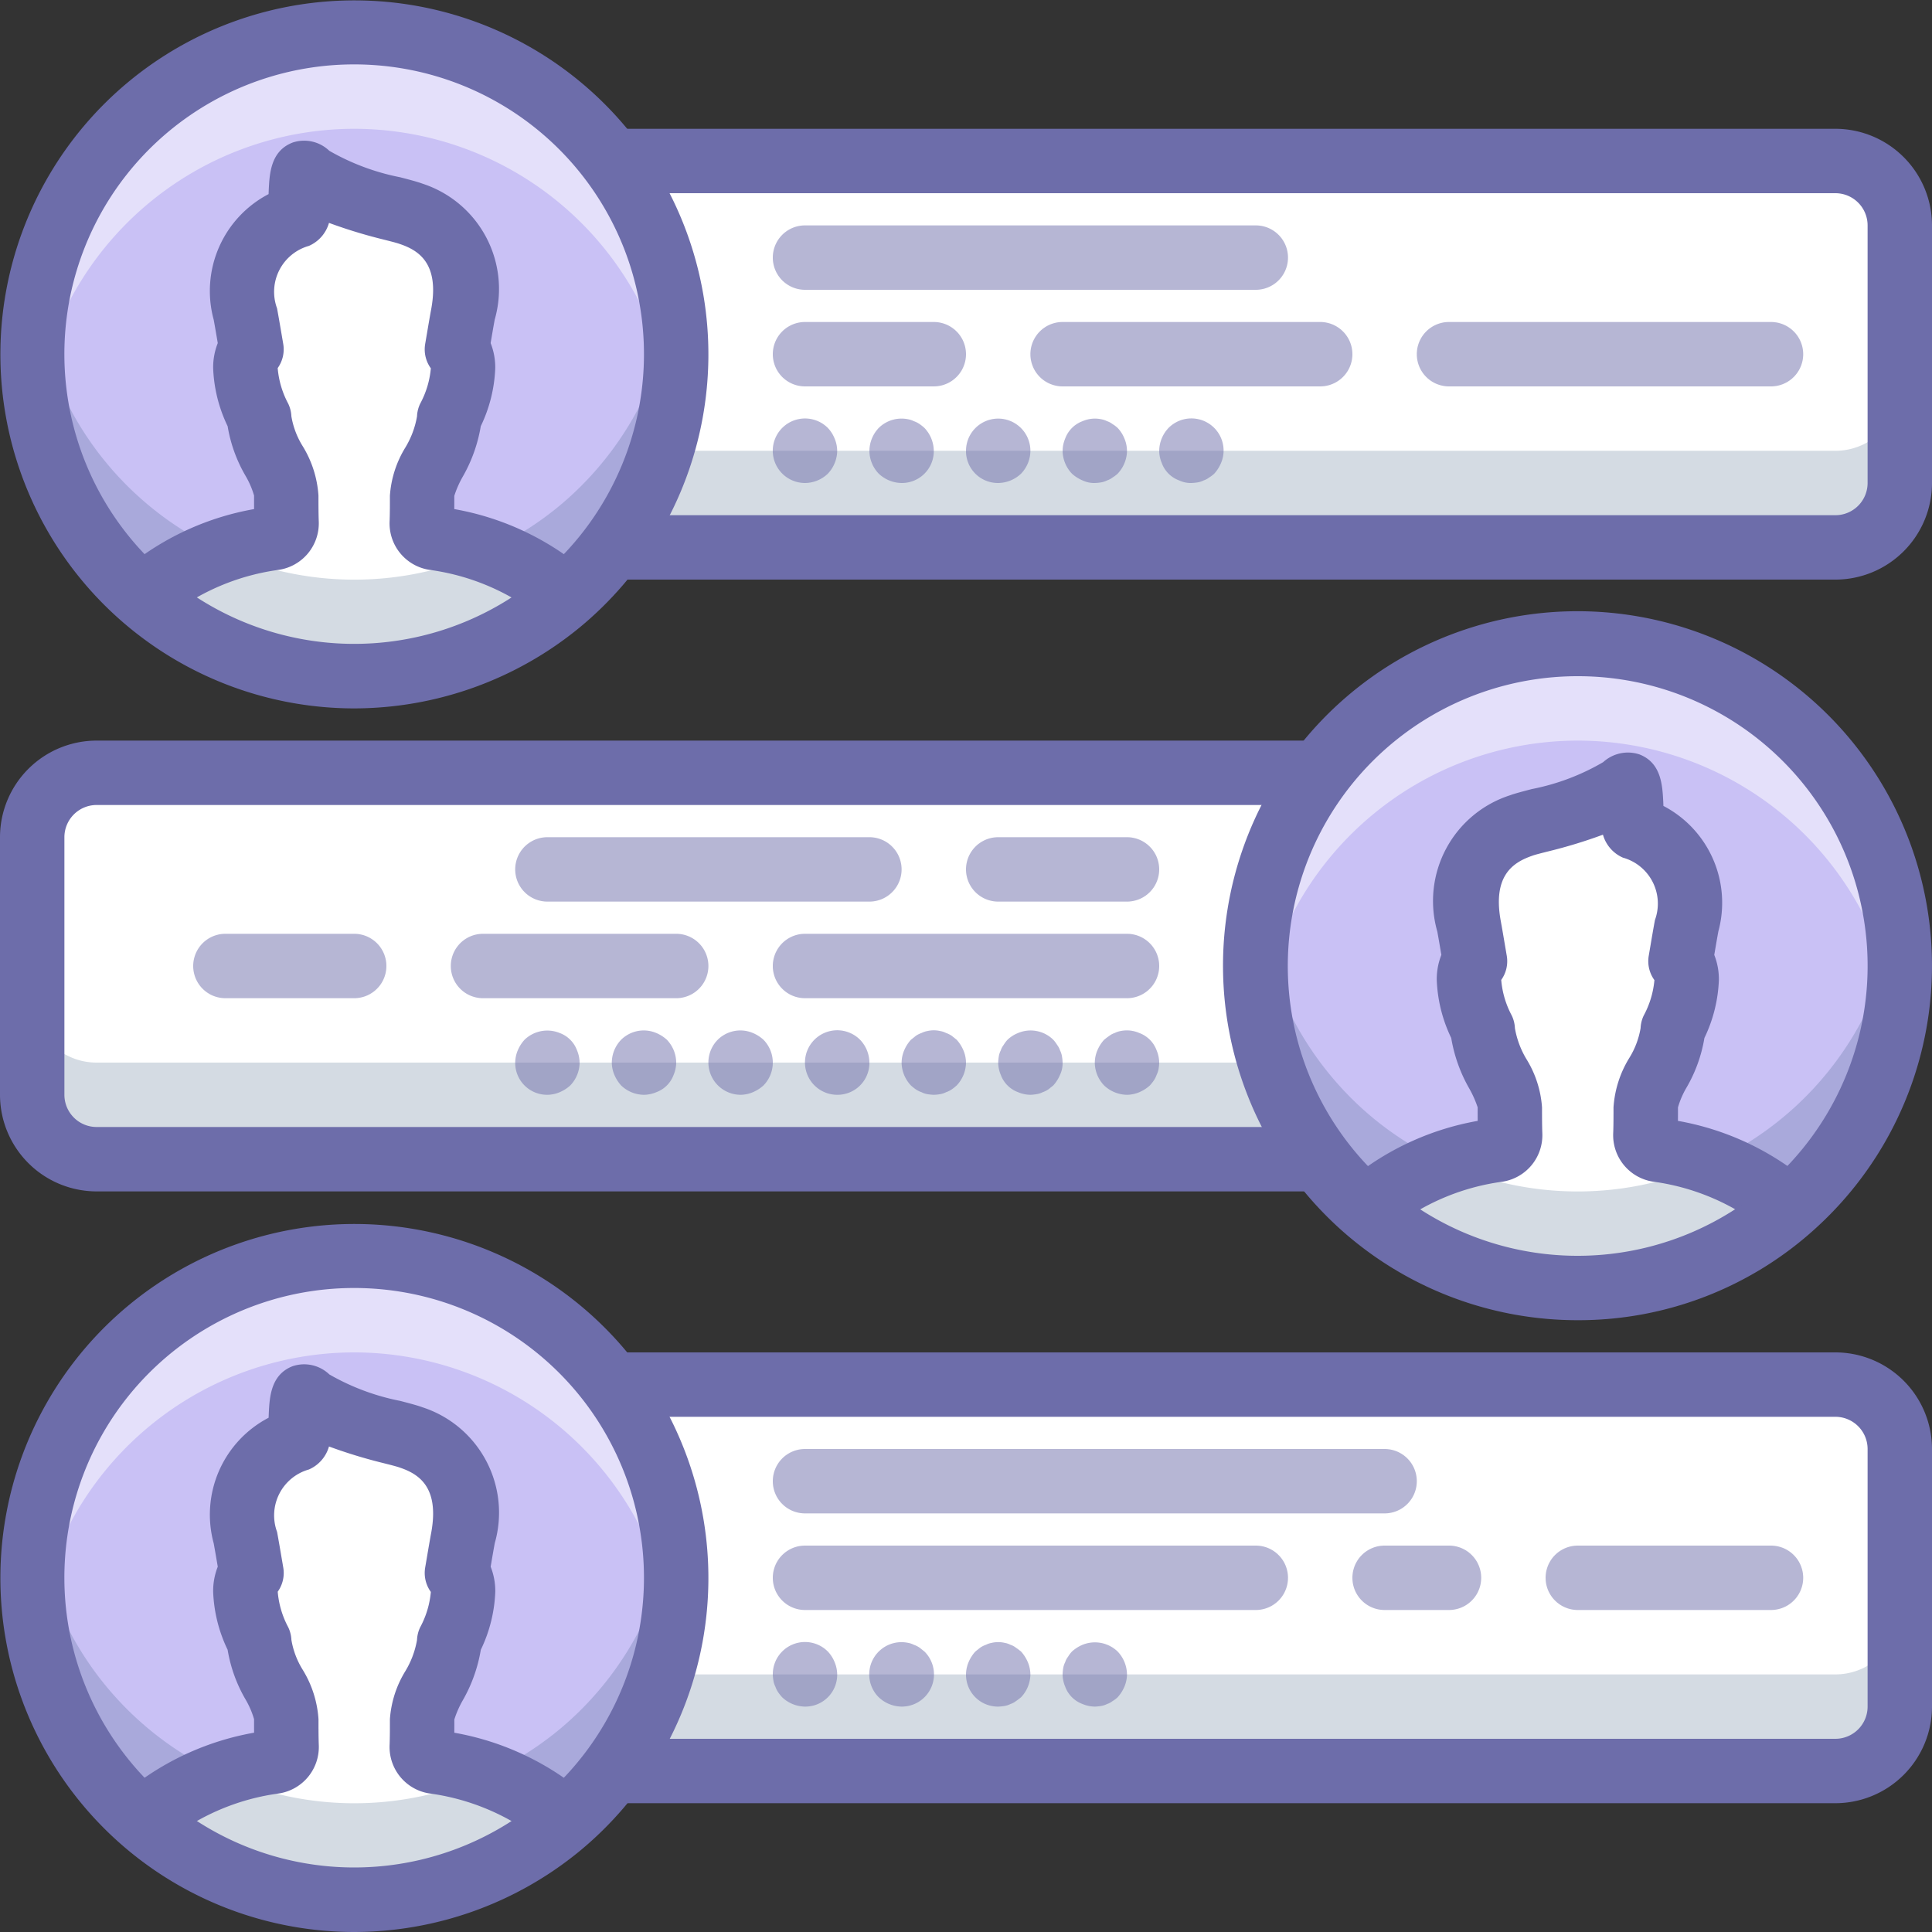
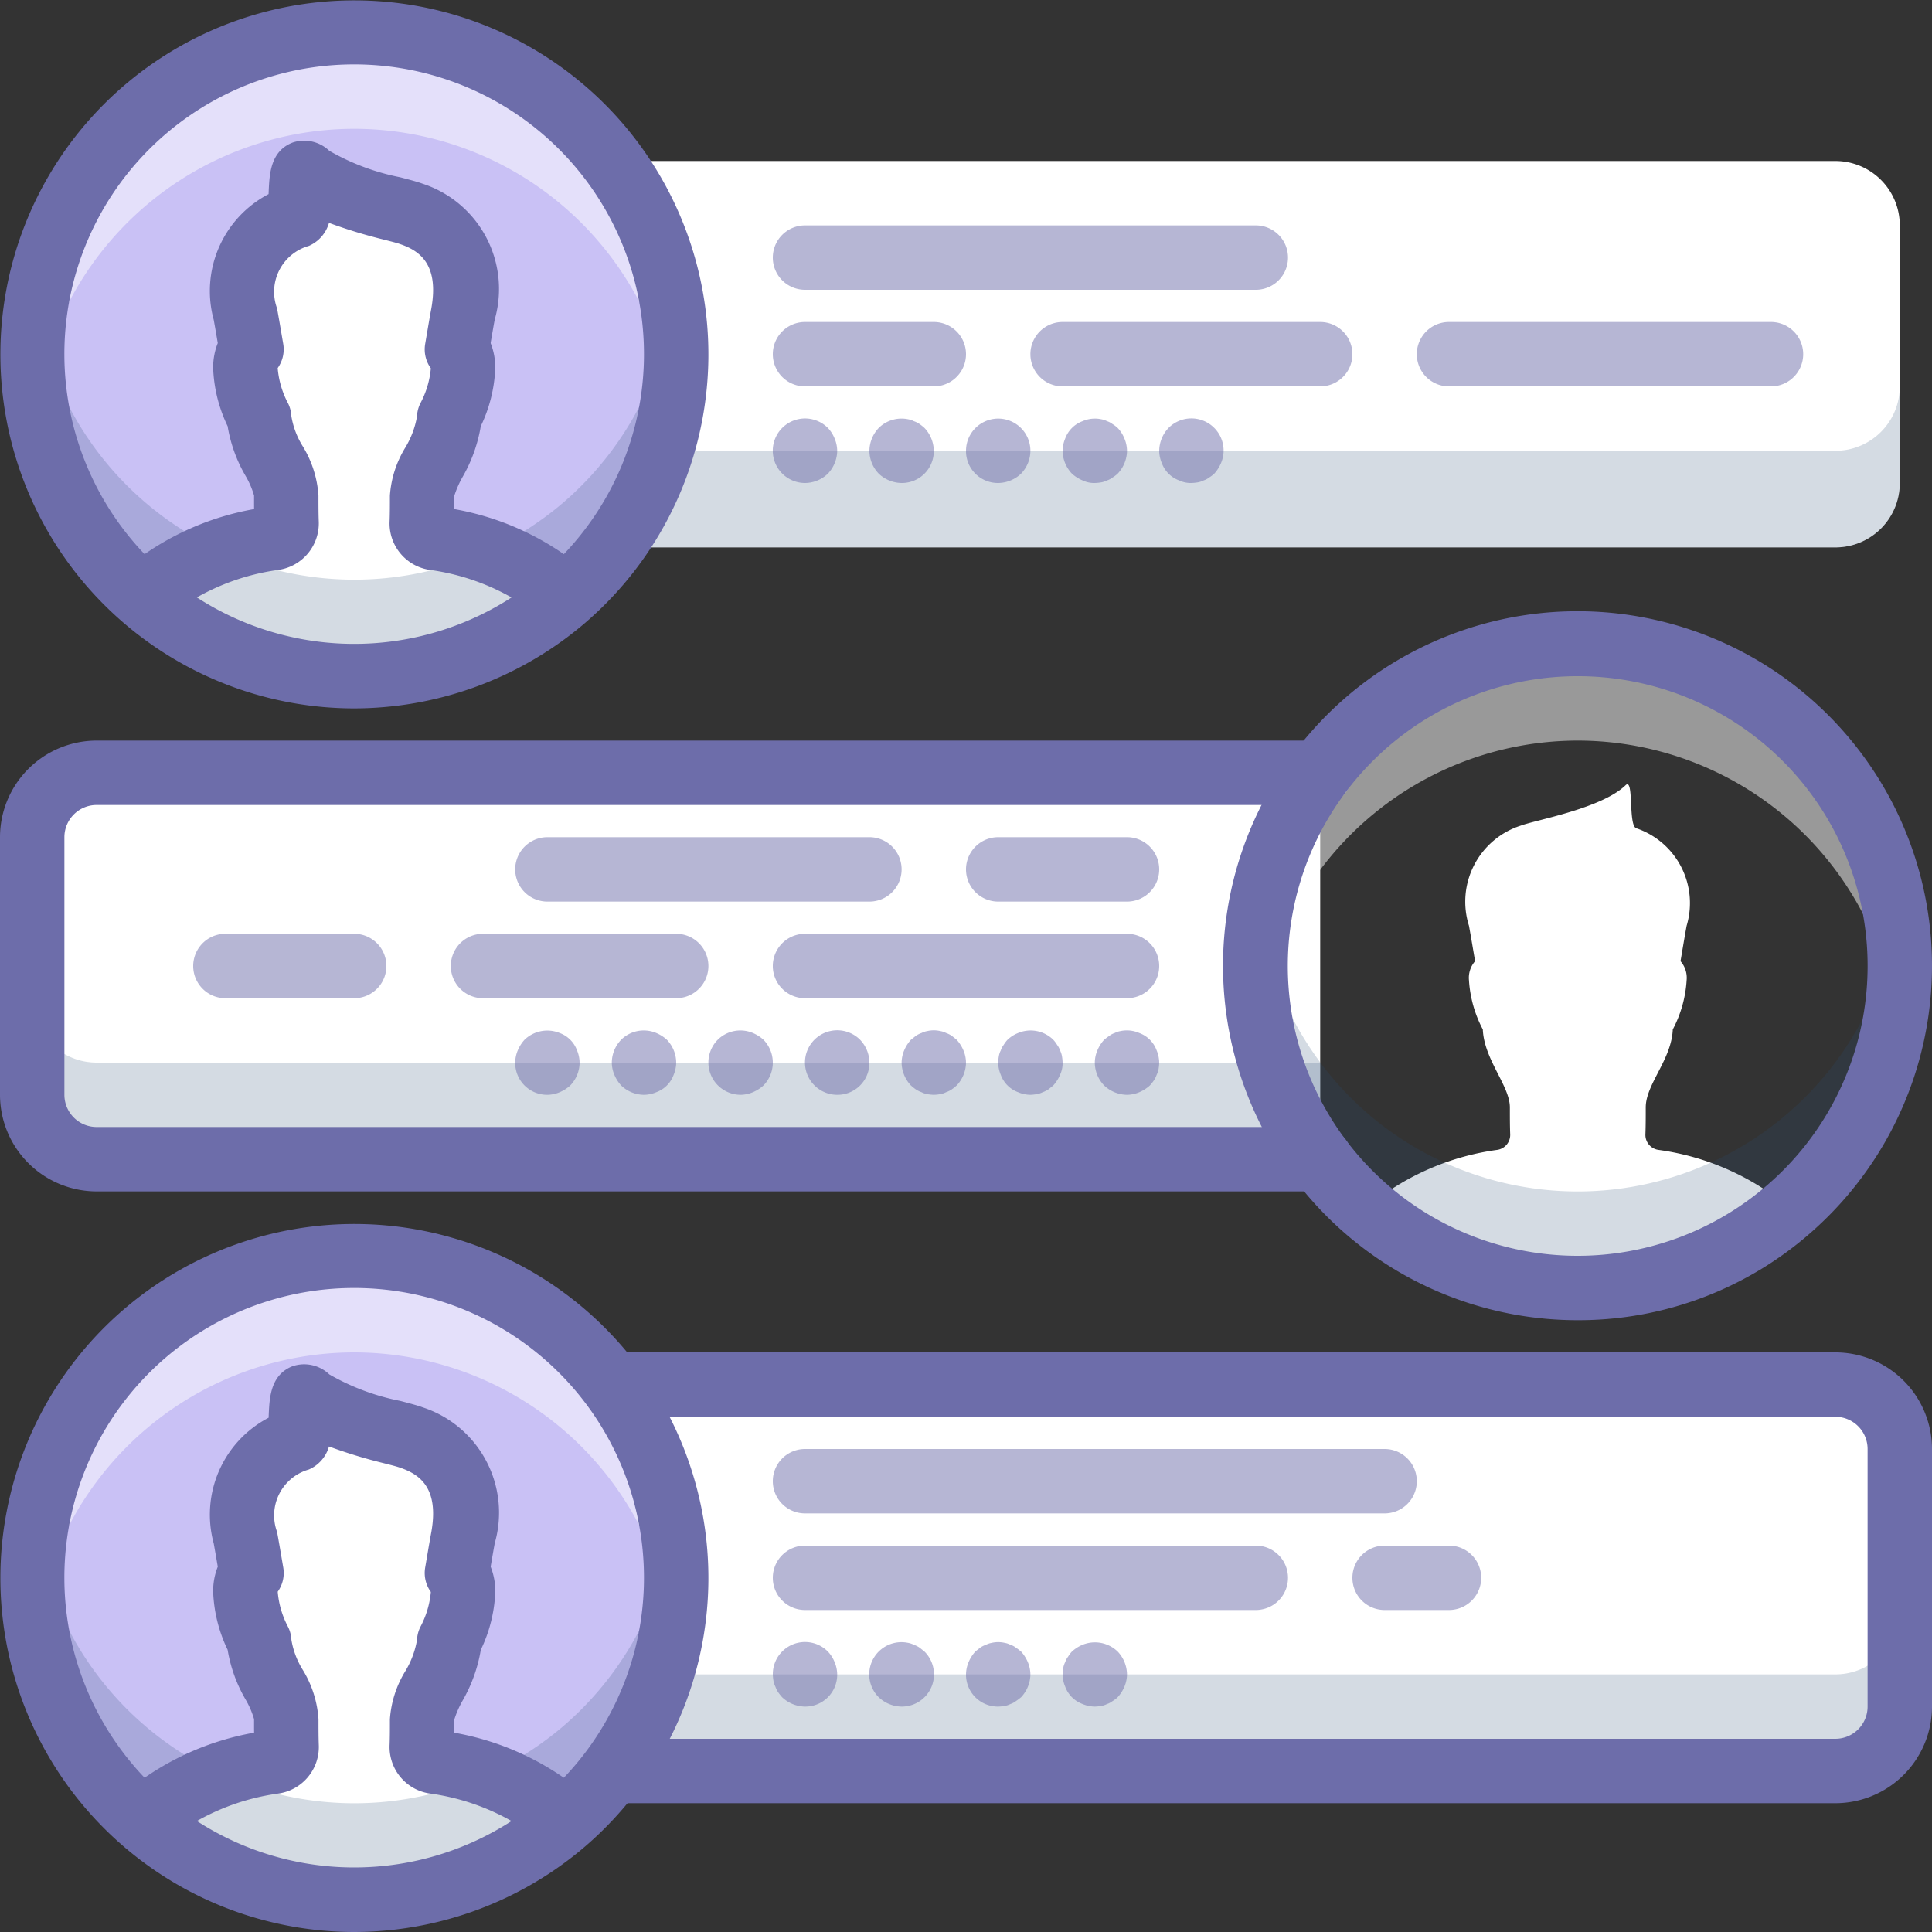
<svg xmlns="http://www.w3.org/2000/svg" height="60" id="Layout_2" viewBox="0 0 60 60" width="60">
  <rect x="0" y="0" width="60" height="60" fill="#333333" stroke="none" />
  <title />
  <path d="M18.988,55h38.012a2,2,0,0,0,2-2V45a2,2,0,0,0-2-2H19Z" style="fill:#fff" />
  <path d="M18.988,17h38.012a2,2,0,0,0,2-2V7a2,2,0,0,0-2-2H19Z" style="fill:#fff" />
  <path d="M57,14h-38.009l-.003,3H57a2,2,0,0,0,2-2V12A2,2,0,0,1,57,14Z" style="fill:#2c4b75;opacity:0.2" />
  <path d="M57,52H18.991l-.003,3H57a2,2,0,0,0,2-2V50A2,2,0,0,1,57,52Z" style="fill:#2c4b75;opacity:0.2" />
  <path d="M41,36h-38a2,2,0,0,1-2-2V26a2,2,0,0,1,2-2h38Z" style="fill:#fff" />
  <path d="M1,31v3a2,2,0,0,0,2,2h38V33h-38A2,2,0,0,1,1,31Z" style="fill:#2c4b75;opacity:0.2" />
-   <path d="M57,18H18.988a1,1,0,0,1,0-2H57a1.001,1.001,0,0,0,1-1V7a1.001,1.001,0,0,0-1-1H19a1,1,0,0,1,0-2H57a3.003,3.003,0,0,1,3,3v8A3.003,3.003,0,0,1,57,18Z" style="fill:#6d6daa" />
  <path d="M41,37H3a3.003,3.003,0,0,1-3-3V26a3.003,3.003,0,0,1,3-3H41a1,1,0,0,1,0,2H3a1.001,1.001,0,0,0-1,1v8a1.001,1.001,0,0,0,1,1H41a1,1,0,0,1,0,2Z" style="fill:#6d6daa" />
  <g style="opacity:0.5">
    <path d="M39,9H25a1,1,0,0,1,0-2H39a1,1,0,0,1,0,2Z" style="fill:#6d6daa" />
    <path d="M29,12H25a1,1,0,0,1,0-2h4a1,1,0,0,1,0,2Z" style="fill:#6d6daa" />
    <path d="M41,12H33a1,1,0,0,1,0-2h8a1,1,0,0,1,0,2Z" style="fill:#6d6daa" />
    <path d="M55,12H45a1,1,0,0,1,0-2H55a1,1,0,0,1,0,2Z" style="fill:#6d6daa" />
    <path d="M25,15a1.002,1.002,0,1,1,.71-1.71,1.035,1.035,0,0,1,.21.33A1,1,0,0,1,26,14a1.053,1.053,0,0,1-.29.71A1.034,1.034,0,0,1,25,15Z" style="fill:#6d6daa" />
    <path d="M28,15a1.052,1.052,0,0,1-.71-.29A1.032,1.032,0,0,1,27,14a1.05,1.05,0,0,1,.29-.71,1.008,1.008,0,0,1,.91-.27.635.635,0,0,1,.18.06.759.759,0,0,1,.18.09A1.598,1.598,0,0,1,28.71,13.29,1.052,1.052,0,0,1,29,14a.99.99,0,0,1-1,1Z" style="fill:#6d6daa" />
    <path d="M31,15a.99.99,0,0,1-1-1,1,1,0,1,1,2,0,1.034,1.034,0,0,1-.29.71A1.053,1.053,0,0,1,31,15Z" style="fill:#6d6daa" />
    <path d="M34,15a.839.839,0,0,1-.38-.08,1.162,1.162,0,0,1-.33-.21A1.051,1.051,0,0,1,33,14a1.0 1,0,0,1,.08-.38.908.908,0,0,1,.54-.54.959.959,0,0,1,.58-.06.635.635,0,0,1,.18.06.553.553,0,0,1,.17.09A.953.953,0,0,1,34.71,13.29a1.035,1.035,0,0,1,.21.33A1,1,0,0,1,35,14a1.053,1.053,0,0,1-.29.71.95.95,0,0,1-.16.12.553.553,0,0,1-.17.09.652.652,0,0,1-.18.06A1.384,1.384,0,0,1,34,15Z" style="fill:#6d6daa" />
    <path d="M37,15a.839.839,0,0,1-.38-.08.904.904,0,0,1-.54-.54A.999.999,0,0,1,36,14a1.05,1.05,0,0,1,.29-.71A1,1,0,0,1,38,14a1.0 1,0,0,1-.08.38,1.164,1.164,0,0,1-.21.33.95.95,0,0,1-.16.12.553.553,0,0,1-.17.09.652.652,0,0,1-.18.06A1.535,1.535,0,0,1,37,15Z" style="fill:#6d6daa" />
  </g>
  <path d="M57,56H18.988a1,1,0,0,1,0-2H57a1.001,1.001,0,0,0,1-1V45a1.001,1.001,0,0,0-1-1H19a1,1,0,0,1,0-2H57a3.003,3.003,0,0,1,3,3v8A3.003,3.003,0,0,1,57,56Z" style="fill:#6d6daa" />
  <g style="opacity:0.5">
    <path d="M35,28H31a1,1,0,0,1,0-2h4a1,1,0,0,1,0,2Z" style="fill:#6d6daa" />
    <path d="M27,28H17a1,1,0,0,1,0-2H27a1,1,0,0,1,0,2Z" style="fill:#6d6daa" />
    <path d="M35,31H25a1,1,0,0,1,0-2H35a1,1,0,0,1,0,2Z" style="fill:#6d6daa" />
    <path d="M21,31H15a1,1,0,0,1,0-2h6a1,1,0,0,1,0,2Z" style="fill:#6d6daa" />
    <path d="M11,31H7a1,1,0,0,1,0-2h4a1,1,0,0,1,0,2Z" style="fill:#6d6daa" />
    <path d="M35,34a1.052,1.052,0,0,1-.71-.29A1.032,1.032,0,0,1,34,33a1.0 1,0,0,1,.08-.38A1.153,1.153,0,0,1,34.29,32.29c.05-.04.1-.08.16-.12a.564.564,0,0,1,.17-.09A.635.635,0,0,1,34.8,32.02a.959.959,0,0,1,.58.06.904.904,0,0,1,.54.54A1,1,0,0,1,36,33a1.384,1.384,0,0,1-.02.2.652.652,0,0,1-.06.18.759.759,0,0,1-.09.18A1.591,1.591,0,0,1,35.71,33.71a1.164,1.164,0,0,1-.33.21A1.0 1,0,0,1,35,34Z" style="fill:#6d6daa" />
    <path d="M32,34a1,1,0,0,1-.38-.08.904.904,0,0,1-.54-.54A.999.999,0,0,1,31,33a1.318,1.318,0,0,1,.02-.2.635.635,0,0,1,.06-.18.564.564,0,0,1,.09-.17A.929.929,0,0,1,31.29,32.29a1.028,1.028,0,0,1,.33-.21A1.003,1.003,0,0,1,32.71,32.29a.927.927,0,0,1,.12.16.564.564,0,0,1,.09.17.652.652,0,0,1,.06.18A1.383,1.383,0,0,1,33,33a.838.838,0,0,1-.08.38,1.164,1.164,0,0,1-.21.33c-.05.04-.1.08-.15.12a.759.759,0,0,1-.18.09.617.617,0,0,1-.19.06A1.254,1.254,0,0,1,32,34Z" style="fill:#6d6daa" />
    <path d="M29,34a1.542,1.542,0,0,1-.2-.02.652.652,0,0,1-.18-.06.766.766,0,0,1-.18-.09A1.475,1.475,0,0,1,28.29,33.71,1.051,1.051,0,0,1,28,33a1.0 1,0,0,1,.08-.38A1.153,1.153,0,0,1,28.29,32.29c.05-.04.1-.08.15-.12a.766.766,0,0,1,.18-.09A.635.635,0,0,1,28.8,32.02a.892.892,0,0,1,.4,0,.635.635,0,0,1,.18.06.759.759,0,0,1,.18.09c.05.04.1.08.15.12a1.162,1.162,0,0,1,.21.33A1,1,0,0,1,30,33a1.053,1.053,0,0,1-.29.71,1.591,1.591,0,0,1-.15.12.759.759,0,0,1-.18.09.652.652,0,0,1-.18.06A1.384,1.384,0,0,1,29,34Z" style="fill:#6d6daa" />
    <path d="M26,34a1.002,1.002,0,1,1,.71-1.71A1.034,1.034,0,0,1,27,33a.99.99,0,0,1-1,1Z" style="fill:#6d6daa" />
    <path d="M23,34a1.004,1.004,0,0,1-.71-1.71.999.999,0,0,1,1.09-.21A1.156,1.156,0,0,1,23.71,32.29a1.014,1.014,0,0,1,0,1.42,1.164,1.164,0,0,1-.33.21A1.0 1,0,0,1,23,34Z" style="fill:#6d6daa" />
    <path d="M20,34a1.034,1.034,0,0,1-.71-.29,1.156,1.156,0,0,1-.21-.33A.999.999,0,0,1,19,33a1.032,1.032,0,0,1,.29-.71.999.999,0,0,1,1.09-.21A1.156,1.156,0,0,1,20.71,32.29,1.034,1.034,0,0,1,21,33a1.0 1,0,0,1-.08.38.901.901,0,0,1-.54.54A1.0 1,0,0,1,20,34Z" style="fill:#6d6daa" />
    <path d="M17,34a.99.99,0,0,1-1-1,1.0 1,0,0,1,.08-.38A1.153,1.153,0,0,1,16.29,32.29a1.018,1.018,0,0,1,1.09-.21.904.904,0,0,1,.54.54A1,1,0,0,1,18,33a1.034,1.034,0,0,1-.29.71,1.164,1.164,0,0,1-.33.21A1.0 1,0,0,1,17,34Z" style="fill:#6d6daa" />
  </g>
  <path d="M4.28,18.4A9.997,9.997,0,1,1,11,21,9.954,9.954,0,0,1,4.28,18.4Z" style="fill:#c9c1f5" />
  <g style="opacity:0.5">
    <path d="M43,47H25a1,1,0,0,1,0-2H43a1,1,0,0,1,0,2Z" style="fill:#6d6daa" />
    <path d="M39,50H25a1,1,0,0,1,0-2H39a1,1,0,0,1,0,2Z" style="fill:#6d6daa" />
    <path d="M45,50H43a1,1,0,0,1,0-2h2a1,1,0,0,1,0,2Z" style="fill:#6d6daa" />
-     <path d="M55,50H49a1,1,0,0,1,0-2h6a1,1,0,0,1,0,2Z" style="fill:#6d6daa" />
    <path d="M25,53a1.052,1.052,0,0,1-.71-.29,1.598,1.598,0,0,1-.12-.15.759.759,0,0,1-.09-.18.635.635,0,0,1-.06-.18A1.454,1.454,0,0,1,24,52a1,1,0,0,1,1.71-.71,1.035,1.035,0,0,1,.21.33A1,1,0,0,1,26,52a.99.99,0,0,1-1,1Z" style="fill:#6d6daa" />
    <path d="M28,53a1.052,1.052,0,0,1-.71-.29A1.001,1.001,0,0,1,28.2,51.02a.635.635,0,0,1,.18.06.759.759,0,0,1,.18.09c.05.04.1.08.15.12A1,1,0,0,1,28,53Z" style="fill:#6d6daa" />
    <path d="M31,53a.99.99,0,0,1-1-1,1.0 1,0,0,1,.08-.38A1.153,1.153,0,0,1,30.29,51.29c.05-.04.1-.08.15-.12a.766.766,0,0,1,.18-.09A.635.635,0,0,1,30.8,51.02a.892.892,0,0,1,.4,0,.635.635,0,0,1,.18.06.553.553,0,0,1,.17.09c.06.04.11.08.16.12a1.162,1.162,0,0,1,.21.33A1,1,0,0,1,32,52a1.053,1.053,0,0,1-.29.71c-.05.04-.1.08-.16.12a.553.553,0,0,1-.17.09.652.652,0,0,1-.18.06A1.384,1.384,0,0,1,31,53Z" style="fill:#6d6daa" />
    <path d="M34,53a1,1,0,0,1-.38-.08.904.904,0,0,1-.54-.54A.999.999,0,0,1,33,52a1.318,1.318,0,0,1,.02-.2.635.635,0,0,1,.06-.18.564.564,0,0,1,.09-.17A.929.929,0,0,1,33.29,51.29a1.153,1.153,0,0,1,.33-.21A1.018,1.018,0,0,1,34.71,51.29,1.052,1.052,0,0,1,35,52a1.0 1,0,0,1-.08.38,1.164,1.164,0,0,1-.21.33.95.95,0,0,1-.16.12.553.553,0,0,1-.17.09.652.652,0,0,1-.18.06A1.384,1.384,0,0,1,34,53Z" style="fill:#6d6daa" />
  </g>
  <path d="M17.28,18.28l.08.44A9.997,9.997,0,0,1,4.28,18.4l.44-.12A7.99,7.99,0,0,1,8.5,16.71a.47.47,0,0,0,.4-.49c-.01-.26-.01-.54-.01-.83,0-.72-.8-1.48-.84-2.42a3.756,3.756,0,0,1-.43-1.53.785.785,0,0,1,.19-.59c-.06-.35-.12-.72-.19-1.1A2.454,2.454,0,0,1,9.19,6.72c.25-.11.06-1.6.33-1.33.75.72,2.77,1.07,3.25,1.25a2.481,2.481,0,0,1,1.61,3.11c-.07.38-.13.75-.19,1.1a.785.785,0,0,1,.19.59,3.756,3.756,0,0,1-.43,1.53c-.04.94-.84,1.75-.84,2.42,0,.29,0,.57-.01.83a.47.47,0,0,0,.4.49A7.99,7.99,0,0,1,17.28,18.28Z" style="fill:#fff" />
  <path d="M17.36,15.72A9.991,9.991,0,0,1,1.125,9.497a10,10,0,1,0,19.749-.002A10.03,10.03,0,0,1,17.36,15.72Z" style="fill:#2c4b75;opacity:0.2" />
  <path d="M11,4a9.998,9.998,0,0,1,9.875,8.495,10,10,0,1,0-19.749.002A9.998,9.998,0,0,1,11,4Z" style="fill:#fff;opacity:0.5" />
  <path d="M17.279,19.28a.995.995,0,0,1-.659-.248,7.097,7.097,0,0,0-3.296-1.337,1.459,1.459,0,0,1-1.224-1.515c.009-.245.009-.512.009-.789a3.275,3.275,0,0,1,.476-1.487,2.775,2.775,0,0,0,.366-.975,1.005,1.005,0,0,1,.101-.398,2.831,2.831,0,0,0,.328-1.09v-.003a1.003,1.003,0,0,1-.176-.755l.053-.311c.044-.259.089-.528.14-.801.243-1.379-.382-1.786-.955-1.985-.121-.045-.297-.087-.515-.143a15.77,15.77,0,0,1-1.71-.521,1.11,1.11,0,0,1-.623.714A1.482,1.482,0,0,0,8.604,9.575c.049.267.095.536.139.795l.053.311a1.0 1,0,0,1-.172.75,2.827,2.827,0,0,0,.324,1.099,1.005,1.005,0,0,1,.101.398,2.559,2.559,0,0,0,.352.929,3.338,3.338,0,0,1,.489,1.533c0,.277-0.0.544.009.792a1.461,1.461,0,0,1-1.235,1.514,7.08,7.08,0,0,0-3.285,1.335A1,1,0,0,1,4.061,17.528a8.588,8.588,0,0,1,3.83-1.718c-.001-.137-.001-.277-.001-.42a2.678,2.678,0,0,0-.266-.615,4.529,4.529,0,0,1-.555-1.54,4.525,4.525,0,0,1-.449-1.795,2.048,2.048,0,0,1,.143-.785c-.04-.235-.081-.478-.126-.724A3.395,3.395,0,0,1,8.341,6.028c.002-.042.003-.084.005-.126.025-.512.06-1.212.742-1.475a1.13,1.13,0,0,1,1.139.256,7.178,7.178,0,0,0,2.2.822c.309.08.556.147.694.199a3.441,3.441,0,0,1,2.243,4.22c-.046.253-.088.496-.127.731a2.048,2.048,0,0,1,.143.785,4.528,4.528,0,0,1-.449,1.795,4.713,4.713,0,0,1-.564,1.576,3.081,3.081,0,0,0-.258.588c0.0.138 0.0.275-.001.411A8.589,8.589,0,0,1,17.939,17.528a1,1,0,0,1-.66,1.752Zm-9.379-3.022 0.0.003Zm6.199-.004v0Zm-5.775-.528-.01.001Zm5.34-.002.011.002ZM8.782,5.807l-.009.004Z" style="fill:#6d6daa" />
  <path d="M11,22a10.994,10.994,0,1,1,6.998-2.51A11.057,11.057,0,0,1,11,22ZM11,2A8.996,8.996,0,0,0,4.951,17.659l.004.003A8.998,8.998,0,1,0,11,2Z" style="fill:#6d6daa" />
-   <path d="M55.72,37.4A9.997,9.997,0,1,0,49,40,9.954,9.954,0,0,0,55.72,37.4Z" style="fill:#c9c1f5" />
  <path d="M42.72,37.28l-.08.44a9.997,9.997,0,0,0,13.08-.32l-.44-.12a7.99,7.99,0,0,0-3.78-1.57.47.47,0,0,1-.4-.49c.01-.26.01-.54.01-.83,0-.72.8-1.48.84-2.42a3.756,3.756,0,0,0,.43-1.53.785.785,0,0,0-.19-.59c.06-.35.12-.72.19-1.1a2.454,2.454,0,0,0-1.57-3.03c-.25-.11-.06-1.6-.33-1.33-.75.72-2.77,1.07-3.25,1.25a2.481,2.481,0,0,0-1.61,3.11c.07.38.13.75.19,1.1a.785.785,0,0,0-.19.59,3.756,3.756,0,0,0,.43,1.53c.04.94.84,1.75.84,2.42,0,.29,0,.57.01.83a.47.47,0,0,1-.4.49A7.99,7.99,0,0,0,42.72,37.28Z" style="fill:#fff" />
  <path d="M42.64,34.72a9.991,9.991,0,0,0,16.235-6.223,10,10,0,1,1-19.749-.002A10.03,10.03,0,0,0,42.64,34.72Z" style="fill:#2c4b75;opacity:0.2" />
  <path d="M49,23a9.998,9.998,0,0,0-9.875,8.495,10,10,0,1,1,19.749.002A9.998,9.998,0,0,0,49,23Z" style="fill:#fff;opacity:0.5" />
-   <path d="M55.279,38.28a.995.995,0,0,1-.659-.248,7.097,7.097,0,0,0-3.296-1.337,1.459,1.459,0,0,1-1.224-1.515c.009-.245.009-.512.009-.789a3.338,3.338,0,0,1,.489-1.533,2.559,2.559,0,0,0,.352-.929,1.005,1.005,0,0,1,.101-.398,2.831,2.831,0,0,0,.328-1.09v-.003a1.003,1.003,0,0,1-.176-.755l.053-.311c.044-.259.089-.528.14-.801a1.481,1.481,0,0,0-.995-1.936,1.107,1.107,0,0,1-.62-.713,15.53,15.53,0,0,1-1.709.521c-.218.056-.394.098-.492.135-.596.208-1.221.614-.977,2,.049.266.094.535.138.794l.053.311a1.0 1,0,0,1-.172.75,2.827,2.827,0,0,0,.324,1.099,1.005,1.005,0,0,1,.101.398,2.775,2.775,0,0,0,.366.975,3.275,3.275,0,0,1,.476,1.487c0,.277-0.0.544.009.792a1.461,1.461,0,0,1-1.235,1.514,7.08,7.08,0,0,0-3.285,1.335A1,1,0,0,1,42.061,36.528a8.588,8.588,0,0,1,3.83-1.718c-.001-.137-.001-.277-.001-.42a3.279,3.279,0,0,0-.257-.579,4.713,4.713,0,0,1-.564-1.576,4.528,4.528,0,0,1-.449-1.795,2.048,2.048,0,0,1,.143-.785c-.04-.235-.081-.478-.126-.724a3.45,3.45,0,0,1,2.265-4.235c.116-.044.363-.111.671-.191a7.055,7.055,0,0,0,2.215-.836,1.14,1.14,0,0,1,1.124-.241c.682.263.716.963.742,1.475.002.042.003.084.005.126a3.392,3.392,0,0,1,1.706,3.896c-.046.252-.087.495-.127.73a2.048,2.048,0,0,1,.143.785,4.525,4.525,0,0,1-.449,1.795,4.529,4.529,0,0,1-.555,1.54,2.671,2.671,0,0,0-.266.615c0,.143,0,.283-.001.42A8.59,8.59,0,0,1,55.939,36.528a1,1,0,0,1-.66,1.752Zm-9.379-3.022 0.0.003Zm6.199-.004v0Zm-5.775-.528-.01.001Zm5.34-.002.011.002Zm-.451-9.918.01.004Z" style="fill:#6d6daa" />
  <path d="M49,41a11.009,11.009,0,1,1,7.394-2.861A10.924,10.924,0,0,1,49,41Zm0-20a9,9,0,1,0,6.045,15.662l.004-.003A8.996,8.996,0,0,0,49,21Z" style="fill:#6d6daa" />
  <path d="M4.28,56.4A9.997,9.997,0,1,1,11,59,9.954,9.954,0,0,1,4.28,56.4Z" style="fill:#c9c1f5" />
  <path d="M17.28,56.28l.08.44A9.997,9.997,0,0,1,4.28,56.4l.44-.12A7.99,7.99,0,0,1,8.5,54.71a.47.47,0,0,0,.4-.49c-.01-.26-.01-.54-.01-.83,0-.72-.8-1.48-.84-2.42a3.756,3.756,0,0,1-.43-1.53.785.785,0,0,1,.19-.59c-.06-.35-.12-.72-.19-1.1a2.454,2.454,0,0,1,1.57-3.03c.25-.11.06-1.6.33-1.33.75.72,2.77,1.07,3.25,1.25a2.481,2.481,0,0,1,1.61,3.11c-.07.38-.13.75-.19,1.1a.785.785,0,0,1,.19.59,3.756,3.756,0,0,1-.43,1.53c-.04.94-.84,1.75-.84,2.42,0,.29,0,.57-.01.83a.47.47,0,0,0,.4.49A7.99,7.99,0,0,1,17.28,56.28Z" style="fill:#fff" />
  <path d="M17.36,53.72a9.991,9.991,0,0,1-16.235-6.223,10,10,0,1,0,19.749-.002A10.03,10.03,0,0,1,17.36,53.72Z" style="fill:#2c4b75;opacity:0.2" />
  <path d="M11,42a9.998,9.998,0,0,1,9.875,8.495,10,10,0,1,0-19.749.002A9.998,9.998,0,0,1,11,42Z" style="fill:#fff;opacity:0.5" />
  <path d="M17.279,57.28a.995.995,0,0,1-.659-.248,7.097,7.097,0,0,0-3.296-1.337,1.459,1.459,0,0,1-1.224-1.515c.009-.245.009-.512.009-.789a3.275,3.275,0,0,1,.476-1.487,2.775,2.775,0,0,0,.366-.975,1.005,1.005,0,0,1,.101-.398,2.831,2.831,0,0,0,.328-1.09v-.003a1.003,1.003,0,0,1-.176-.755l.053-.311c.044-.259.089-.528.14-.801.243-1.379-.382-1.786-.955-1.985-.121-.045-.297-.087-.515-.143a15.77,15.77,0,0,1-1.71-.521,1.11,1.11,0,0,1-.623.714,1.482,1.482,0,0,0-.989,1.94c.049.267.095.536.139.795l.053.311a1.0 1,0,0,1-.172.75,2.827,2.827,0,0,0,.324,1.099,1.005,1.005,0,0,1,.101.398,2.559,2.559,0,0,0,.352.929,3.338,3.338,0,0,1,.489,1.533c0,.277-0.0.544.009.792a1.461,1.461,0,0,1-1.235,1.514,7.08,7.08,0,0,0-3.285,1.335A1,1,0,0,1,4.061,55.528a8.588,8.588,0,0,1,3.83-1.718c-.001-.137-.001-.277-.001-.42a2.678,2.678,0,0,0-.266-.615,4.529,4.529,0,0,1-.555-1.54,4.525,4.525,0,0,1-.449-1.795,2.048,2.048,0,0,1,.143-.785c-.04-.235-.081-.478-.126-.724a3.395,3.395,0,0,1,1.705-3.902c.002-.042.003-.084.005-.126.025-.512.06-1.212.742-1.475a1.13,1.13,0,0,1,1.139.256,7.178,7.178,0,0,0,2.2.822c.309.08.556.147.694.199a3.441,3.441,0,0,1,2.243,4.22c-.046.253-.088.496-.127.731a2.048,2.048,0,0,1,.143.785,4.528,4.528,0,0,1-.449,1.795,4.713,4.713,0,0,1-.564,1.576,3.081,3.081,0,0,0-.258.588c0.0.138 0.0.275-.001.411A8.589,8.589,0,0,1,17.939,55.528a1,1,0,0,1-.66,1.752Zm-9.379-3.022 0.0.003Zm6.199-.004v0Zm-5.775-.528-.01.001Zm5.34-.002.011.002Zm-4.883-9.916-.009.004Z" style="fill:#6d6daa" />
  <path d="M11,60a10.994,10.994,0,1,1,6.998-2.51A11.057,11.057,0,0,1,11,60Zm0-20A8.996,8.996,0,0,0,4.951,55.659l.004.003A8.998,8.998,0,1,0,11,40Z" style="fill:#6d6daa" />
</svg>